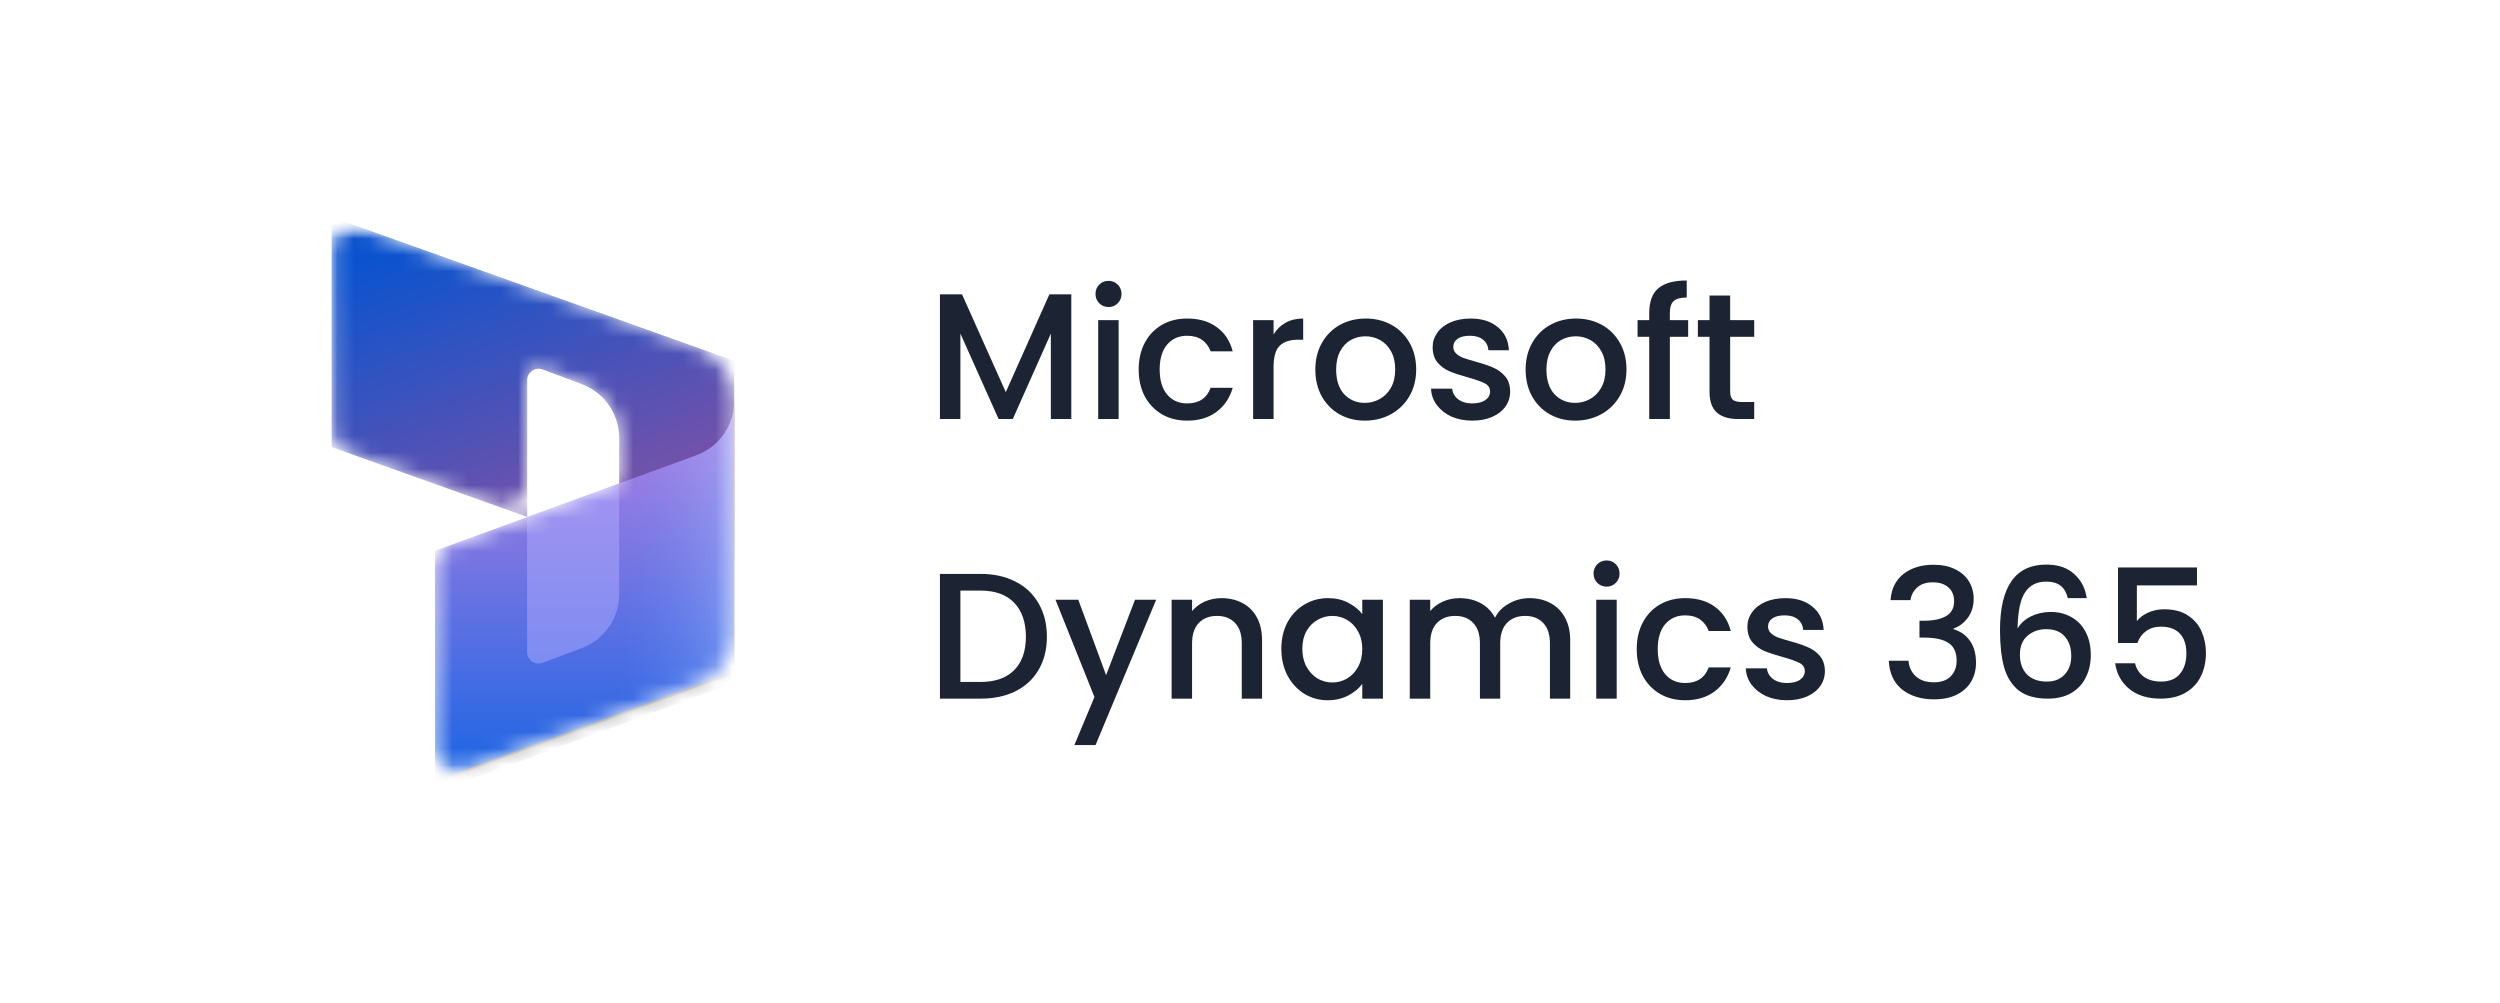
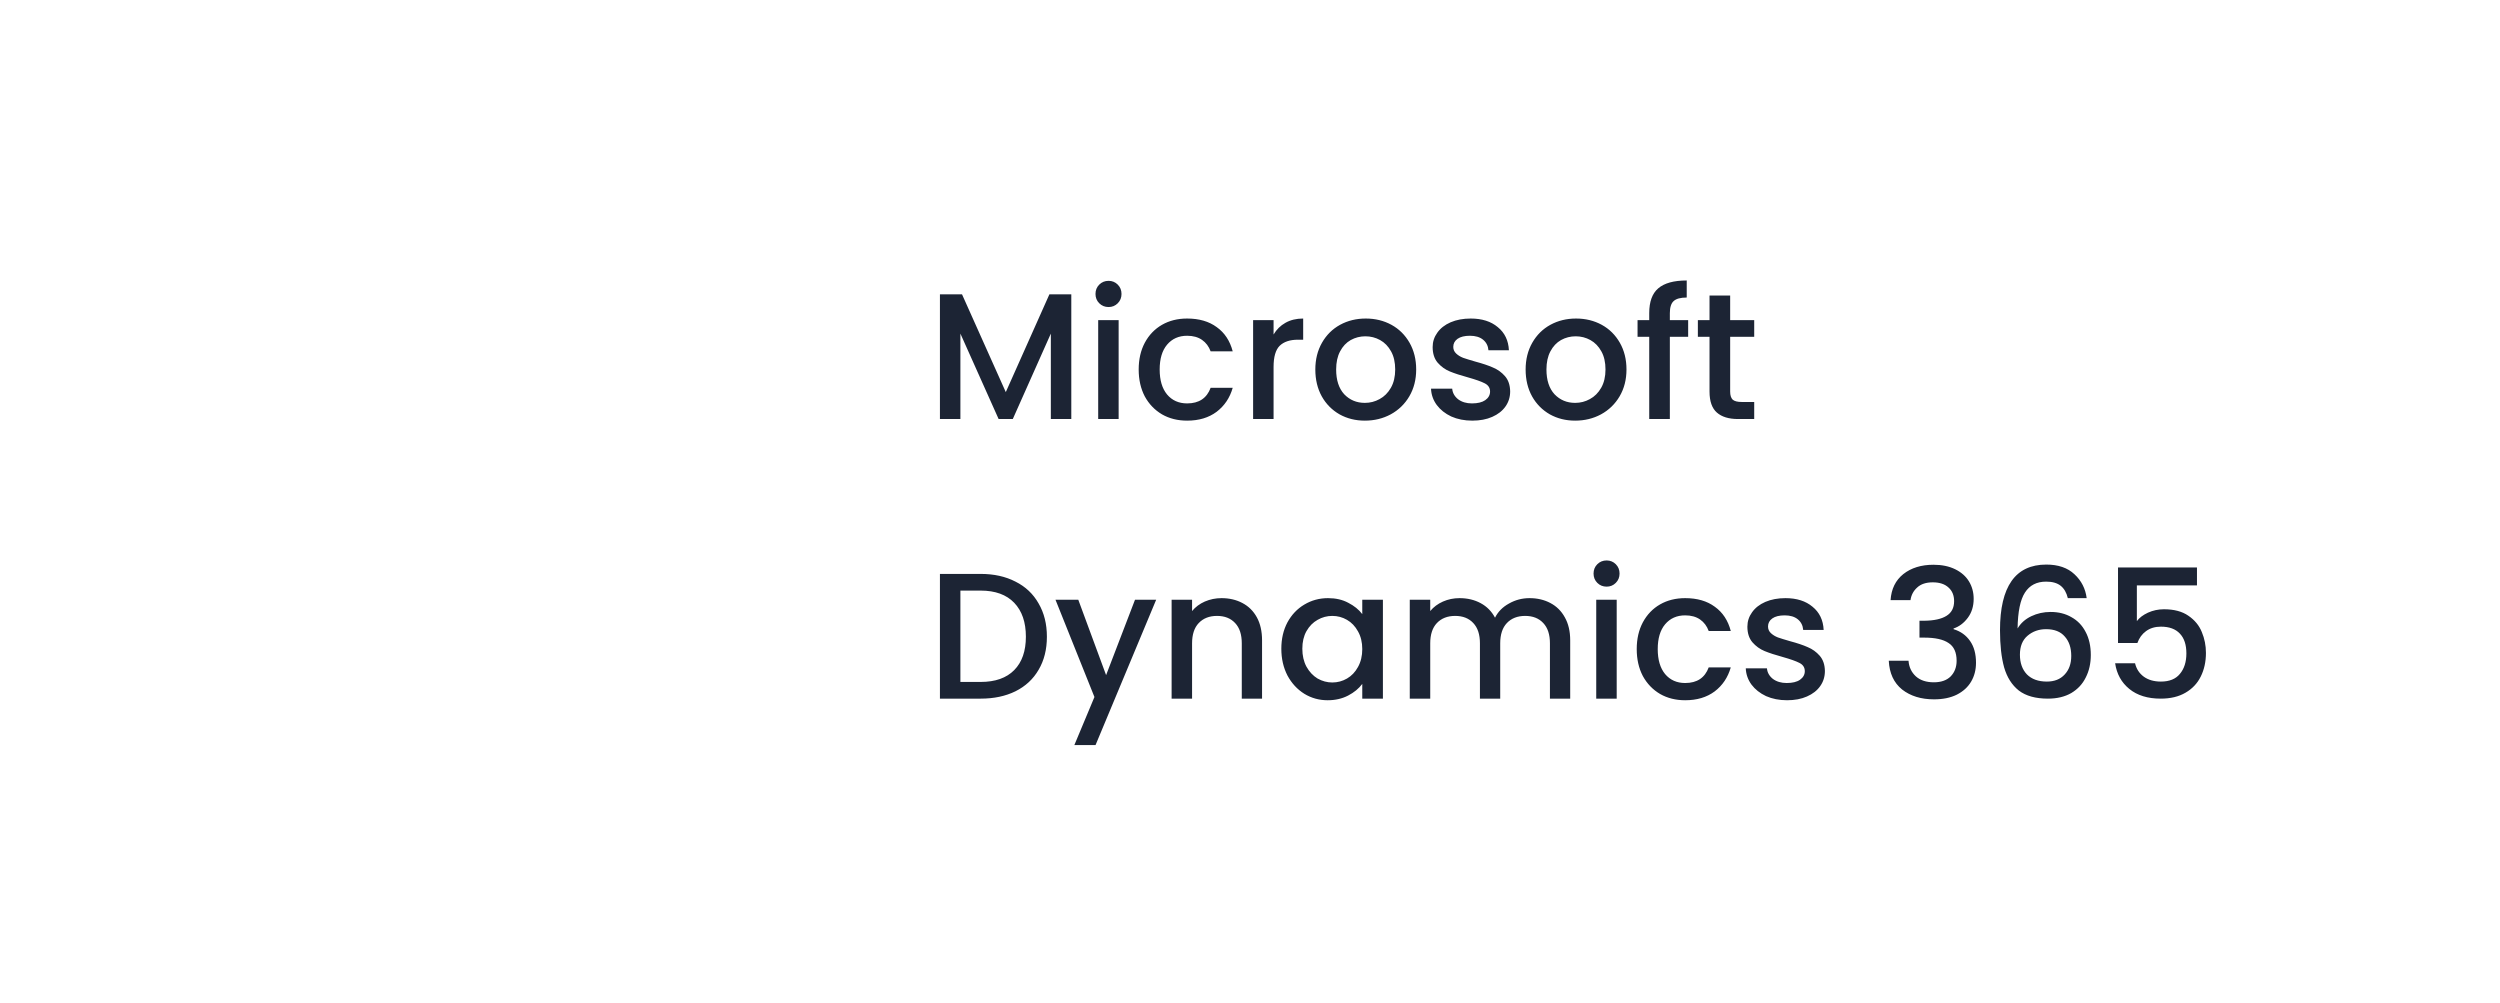
<svg xmlns="http://www.w3.org/2000/svg" width="152" height="61" viewBox="0 0 152 61" fill="none">
  <path d="M0.5 13.376C0.5 5.988 6.488 0 13.876 0H151.5V47.624C151.5 55.011 145.512 61 138.124 61H6.519C3.195 61 0.5 58.305 0.5 54.981V13.376Z" fill="white" />
  <mask id="mask0_9447_115759" style="mask-type:luminance" maskUnits="userSpaceOnUse" x="19" y="13" width="34" height="35">
-     <path d="M52.973 13.695H19.401V47.267H52.973V13.695Z" fill="white" />
-   </mask>
+     </mask>
  <g mask="url(#mask0_9447_115759)">
    <mask id="mask1_9447_115759" style="mask-type:alpha" maskUnits="userSpaceOnUse" x="20" y="13" width="25" height="34">
      <path d="M44.641 24.395C44.641 22.918 43.712 21.599 42.32 21.102L22.031 13.856C21.12 13.531 20.162 14.206 20.162 15.173V26.191C20.162 26.782 20.534 27.309 21.09 27.508L30.183 30.755C31.093 31.081 32.052 30.405 32.052 29.438V23.112C32.052 22.623 32.54 22.285 32.998 22.457L35.382 23.355C36.745 23.867 37.647 25.171 37.647 26.628V29.382L27.375 33.136C26.823 33.337 26.456 33.862 26.456 34.449V45.459C26.456 46.431 27.423 47.106 28.335 46.773L42.344 41.654C43.724 41.15 44.641 39.838 44.641 38.37L44.641 24.395Z" fill="white" />
    </mask>
    <g mask="url(#mask1_9447_115759)">
      <path d="M20.162 13.195L44.641 21.938V33.941C44.641 34.908 43.683 35.584 42.772 35.259L37.647 33.429V26.632C37.647 25.175 36.744 23.871 35.38 23.359L32.997 22.463C32.54 22.292 32.052 22.63 32.052 23.118V31.43L20.162 27.183V13.195Z" fill="url(#paint0_linear_9447_115759)" />
      <g filter="url(#filter0_f_9447_115759)">
        <path d="M44.641 24.523C44.641 25.992 43.724 27.307 42.344 27.811L26.457 33.616V47.604L44.641 40.959V24.523Z" fill="black" fill-opacity="0.24" />
      </g>
      <g filter="url(#filter1_f_9447_115759)">
-         <path d="M44.641 25.086C44.641 26.555 43.724 27.869 42.344 28.373L26.457 34.178V48.166L44.641 41.522V25.086Z" fill="black" fill-opacity="0.32" />
-       </g>
+         </g>
      <path d="M44.641 24.391C44.641 25.859 43.724 27.174 42.344 27.678L26.457 33.483V47.471L44.641 40.827V24.391Z" fill="url(#paint1_linear_9447_115759)" />
      <path opacity="0.5" d="M44.641 24.391C44.641 25.859 43.724 27.174 42.344 27.678L26.457 33.483V47.471L44.641 40.827V24.391Z" fill="url(#paint2_linear_9447_115759)" />
-       <path opacity="0.5" d="M37.648 29.391L32.05 31.439L32.05 39.642C32.05 40.131 32.538 40.469 32.996 40.297L35.383 39.398C36.746 38.885 37.648 37.581 37.648 36.125V29.391Z" fill="#B0ADFF" />
+       <path opacity="0.5" d="M37.648 29.391L32.05 31.439L32.05 39.642L35.383 39.398C36.746 38.885 37.648 37.581 37.648 36.125V29.391Z" fill="#B0ADFF" />
    </g>
  </g>
  <path d="M65.135 17.894V25.477H63.891V20.283L61.578 25.477H60.716L58.392 20.283V25.477H57.148V17.894H58.49L61.152 23.84L63.804 17.894H65.135ZM67.402 18.668C67.177 18.668 66.988 18.592 66.835 18.439C66.682 18.286 66.606 18.097 66.606 17.872C66.606 17.646 66.682 17.457 66.835 17.304C66.988 17.152 67.177 17.075 67.402 17.075C67.621 17.075 67.806 17.152 67.959 17.304C68.112 17.457 68.188 17.646 68.188 17.872C68.188 18.097 68.112 18.286 67.959 18.439C67.806 18.592 67.621 18.668 67.402 18.668ZM68.013 19.465V25.477H66.77V19.465H68.013ZM69.232 22.465C69.232 21.847 69.356 21.305 69.603 20.84C69.857 20.367 70.207 20.003 70.65 19.748C71.094 19.494 71.603 19.367 72.178 19.367C72.905 19.367 73.505 19.541 73.978 19.89C74.458 20.232 74.782 20.723 74.949 21.363H73.607C73.498 21.065 73.323 20.832 73.083 20.665C72.843 20.498 72.541 20.414 72.178 20.414C71.669 20.414 71.261 20.596 70.956 20.959C70.657 21.316 70.508 21.818 70.508 22.465C70.508 23.113 70.657 23.618 70.956 23.982C71.261 24.346 71.669 24.527 72.178 24.527C72.898 24.527 73.374 24.211 73.607 23.578H74.949C74.775 24.189 74.447 24.676 73.967 25.04C73.487 25.397 72.891 25.575 72.178 25.575C71.603 25.575 71.094 25.448 70.65 25.193C70.207 24.931 69.857 24.567 69.603 24.102C69.356 23.629 69.232 23.084 69.232 22.465ZM77.433 20.338C77.614 20.032 77.854 19.796 78.153 19.628C78.458 19.454 78.818 19.367 79.233 19.367V20.654H78.916C78.429 20.654 78.058 20.778 77.803 21.025C77.556 21.272 77.433 21.701 77.433 22.312V25.477H76.189V19.465H77.433V20.338ZM82.984 25.575C82.416 25.575 81.904 25.448 81.445 25.193C80.987 24.931 80.627 24.567 80.365 24.102C80.103 23.629 79.972 23.084 79.972 22.465C79.972 21.854 80.107 21.312 80.376 20.84C80.645 20.367 81.013 20.003 81.478 19.748C81.944 19.494 82.464 19.367 83.038 19.367C83.613 19.367 84.133 19.494 84.599 19.748C85.064 20.003 85.431 20.367 85.701 20.84C85.97 21.312 86.104 21.854 86.104 22.465C86.104 23.076 85.966 23.618 85.69 24.091C85.413 24.564 85.035 24.931 84.555 25.193C84.082 25.448 83.558 25.575 82.984 25.575ZM82.984 24.495C83.304 24.495 83.602 24.418 83.878 24.265C84.162 24.113 84.391 23.884 84.566 23.578C84.74 23.273 84.828 22.902 84.828 22.465C84.828 22.029 84.744 21.661 84.577 21.363C84.409 21.058 84.188 20.829 83.911 20.676C83.635 20.523 83.337 20.447 83.016 20.447C82.696 20.447 82.398 20.523 82.122 20.676C81.853 20.829 81.638 21.058 81.478 21.363C81.318 21.661 81.238 22.029 81.238 22.465C81.238 23.113 81.402 23.614 81.729 23.971C82.064 24.32 82.482 24.495 82.984 24.495ZM89.516 25.575C89.043 25.575 88.618 25.491 88.239 25.324C87.868 25.149 87.574 24.916 87.356 24.625C87.137 24.327 87.021 23.996 87.006 23.633H88.294C88.316 23.887 88.436 24.102 88.654 24.276C88.879 24.444 89.159 24.527 89.494 24.527C89.843 24.527 90.112 24.462 90.302 24.331C90.498 24.193 90.596 24.018 90.596 23.807C90.596 23.582 90.487 23.414 90.269 23.305C90.058 23.196 89.72 23.076 89.254 22.945C88.803 22.822 88.436 22.702 88.152 22.585C87.868 22.469 87.621 22.291 87.41 22.051C87.207 21.811 87.105 21.494 87.105 21.101C87.105 20.781 87.199 20.49 87.388 20.229C87.577 19.959 87.847 19.748 88.196 19.596C88.552 19.443 88.96 19.367 89.418 19.367C90.102 19.367 90.651 19.541 91.065 19.89C91.487 20.232 91.713 20.701 91.742 21.298H90.498C90.476 21.029 90.367 20.814 90.171 20.654C89.974 20.494 89.709 20.414 89.374 20.414C89.047 20.414 88.796 20.476 88.621 20.599C88.447 20.723 88.359 20.887 88.359 21.09C88.359 21.25 88.418 21.385 88.534 21.494C88.65 21.603 88.792 21.691 88.96 21.756C89.127 21.814 89.374 21.891 89.701 21.985C90.138 22.102 90.494 22.221 90.771 22.345C91.054 22.462 91.298 22.636 91.502 22.869C91.705 23.102 91.811 23.411 91.818 23.796C91.818 24.138 91.724 24.444 91.534 24.713C91.345 24.982 91.076 25.193 90.727 25.346C90.385 25.498 89.981 25.575 89.516 25.575ZM95.77 25.575C95.202 25.575 94.69 25.448 94.231 25.193C93.773 24.931 93.413 24.567 93.151 24.102C92.889 23.629 92.758 23.084 92.758 22.465C92.758 21.854 92.893 21.312 93.162 20.84C93.431 20.367 93.799 20.003 94.264 19.748C94.73 19.494 95.25 19.367 95.824 19.367C96.399 19.367 96.919 19.494 97.385 19.748C97.85 20.003 98.217 20.367 98.487 20.84C98.756 21.312 98.89 21.854 98.89 22.465C98.89 23.076 98.752 23.618 98.476 24.091C98.199 24.564 97.821 24.931 97.341 25.193C96.868 25.448 96.344 25.575 95.77 25.575ZM95.77 24.495C96.09 24.495 96.388 24.418 96.664 24.265C96.948 24.113 97.177 23.884 97.352 23.578C97.526 23.273 97.614 22.902 97.614 22.465C97.614 22.029 97.53 21.661 97.363 21.363C97.195 21.058 96.974 20.829 96.697 20.676C96.421 20.523 96.123 20.447 95.802 20.447C95.482 20.447 95.184 20.523 94.908 20.676C94.639 20.829 94.424 21.058 94.264 21.363C94.104 21.661 94.024 22.029 94.024 22.465C94.024 23.113 94.188 23.614 94.515 23.971C94.85 24.32 95.268 24.495 95.77 24.495ZM102.64 20.479H101.527V25.477H100.273V20.479H99.563V19.465H100.273V19.039C100.273 18.348 100.454 17.846 100.818 17.534C101.189 17.213 101.767 17.053 102.553 17.053V18.09C102.175 18.09 101.909 18.163 101.756 18.308C101.604 18.446 101.527 18.69 101.527 19.039V19.465H102.64V20.479ZM105.194 20.479V23.807C105.194 24.033 105.245 24.196 105.346 24.298C105.455 24.393 105.637 24.44 105.892 24.44H106.656V25.477H105.674C105.114 25.477 104.684 25.346 104.386 25.084C104.088 24.822 103.939 24.396 103.939 23.807V20.479H103.23V19.465H103.939V17.97H105.194V19.465H106.656V20.479H105.194ZM59.625 34.894C60.432 34.894 61.138 35.05 61.742 35.363C62.353 35.668 62.822 36.112 63.149 36.694C63.484 37.269 63.651 37.941 63.651 38.712C63.651 39.483 63.484 40.153 63.149 40.72C62.822 41.287 62.353 41.724 61.742 42.029C61.138 42.327 60.432 42.477 59.625 42.477H57.148V34.894H59.625ZM59.625 41.462C60.512 41.462 61.192 41.222 61.665 40.742C62.138 40.262 62.374 39.585 62.374 38.712C62.374 37.832 62.138 37.145 61.665 36.65C61.192 36.156 60.512 35.908 59.625 35.908H58.392V41.462H59.625ZM70.295 36.465L66.608 45.302H65.32L66.542 42.378L64.174 36.465H65.56L67.251 41.047L69.008 36.465H70.295ZM74.267 36.367C74.74 36.367 75.162 36.465 75.533 36.661C75.911 36.858 76.206 37.148 76.417 37.534C76.628 37.919 76.733 38.385 76.733 38.931V42.477H75.5V39.116C75.5 38.578 75.366 38.167 75.097 37.883C74.827 37.592 74.46 37.447 73.995 37.447C73.529 37.447 73.158 37.592 72.882 37.883C72.612 38.167 72.478 38.578 72.478 39.116V42.477H71.234V36.465H72.478V37.152C72.681 36.905 72.94 36.712 73.252 36.574C73.573 36.436 73.911 36.367 74.267 36.367ZM77.905 39.443C77.905 38.84 78.029 38.305 78.276 37.84C78.531 37.374 78.872 37.014 79.302 36.759C79.738 36.498 80.218 36.367 80.742 36.367C81.215 36.367 81.626 36.461 81.975 36.65C82.331 36.832 82.615 37.061 82.826 37.338V36.465H84.081V42.477H82.826V41.582C82.615 41.866 82.328 42.102 81.964 42.291C81.6 42.48 81.186 42.575 80.72 42.575C80.204 42.575 79.731 42.444 79.302 42.182C78.872 41.913 78.531 41.542 78.276 41.069C78.029 40.589 77.905 40.047 77.905 39.443ZM82.826 39.465C82.826 39.051 82.739 38.691 82.564 38.385C82.397 38.08 82.175 37.847 81.898 37.687C81.622 37.527 81.324 37.447 81.004 37.447C80.684 37.447 80.385 37.527 80.109 37.687C79.833 37.84 79.607 38.069 79.433 38.374C79.265 38.672 79.182 39.029 79.182 39.443C79.182 39.858 79.265 40.222 79.433 40.535C79.607 40.847 79.833 41.087 80.109 41.255C80.393 41.415 80.691 41.495 81.004 41.495C81.324 41.495 81.622 41.415 81.898 41.255C82.175 41.094 82.397 40.862 82.564 40.556C82.739 40.243 82.826 39.88 82.826 39.465ZM92.992 36.367C93.465 36.367 93.886 36.465 94.257 36.661C94.635 36.858 94.93 37.148 95.141 37.534C95.359 37.919 95.468 38.385 95.468 38.931V42.477H94.236V39.116C94.236 38.578 94.101 38.167 93.832 37.883C93.563 37.592 93.195 37.447 92.73 37.447C92.264 37.447 91.893 37.592 91.617 37.883C91.348 38.167 91.213 38.578 91.213 39.116V42.477H89.98V39.116C89.98 38.578 89.846 38.167 89.577 37.883C89.308 37.592 88.94 37.447 88.475 37.447C88.009 37.447 87.638 37.592 87.362 37.883C87.093 38.167 86.958 38.578 86.958 39.116V42.477H85.714V36.465H86.958V37.152C87.162 36.905 87.42 36.712 87.733 36.574C88.046 36.436 88.38 36.367 88.737 36.367C89.217 36.367 89.646 36.468 90.024 36.672C90.402 36.876 90.693 37.17 90.897 37.556C91.079 37.192 91.362 36.905 91.748 36.694C92.133 36.476 92.548 36.367 92.992 36.367ZM97.684 35.668C97.459 35.668 97.269 35.592 97.117 35.439C96.964 35.286 96.888 35.097 96.888 34.872C96.888 34.646 96.964 34.457 97.117 34.304C97.269 34.152 97.459 34.075 97.684 34.075C97.902 34.075 98.088 34.152 98.24 34.304C98.393 34.457 98.469 34.646 98.469 34.872C98.469 35.097 98.393 35.286 98.24 35.439C98.088 35.592 97.902 35.668 97.684 35.668ZM98.295 36.465V42.477H97.051V36.465H98.295ZM99.513 39.465C99.513 38.847 99.637 38.305 99.884 37.84C100.139 37.367 100.488 37.003 100.932 36.748C101.375 36.494 101.885 36.367 102.459 36.367C103.187 36.367 103.787 36.541 104.26 36.89C104.74 37.232 105.063 37.723 105.231 38.363H103.889C103.779 38.065 103.605 37.832 103.365 37.665C103.125 37.498 102.823 37.414 102.459 37.414C101.95 37.414 101.543 37.596 101.237 37.959C100.939 38.316 100.79 38.818 100.79 39.465C100.79 40.113 100.939 40.618 101.237 40.982C101.543 41.346 101.95 41.527 102.459 41.527C103.179 41.527 103.656 41.211 103.889 40.578H105.231C105.056 41.189 104.729 41.676 104.249 42.04C103.769 42.397 103.172 42.575 102.459 42.575C101.885 42.575 101.375 42.447 100.932 42.193C100.488 41.931 100.139 41.567 99.884 41.102C99.637 40.629 99.513 40.084 99.513 39.465ZM108.652 42.575C108.18 42.575 107.754 42.491 107.376 42.324C107.005 42.149 106.71 41.916 106.492 41.626C106.274 41.327 106.157 40.996 106.143 40.633H107.43C107.452 40.887 107.572 41.102 107.79 41.276C108.016 41.444 108.296 41.527 108.63 41.527C108.98 41.527 109.249 41.462 109.438 41.331C109.634 41.193 109.732 41.018 109.732 40.807C109.732 40.582 109.623 40.414 109.405 40.305C109.194 40.196 108.856 40.076 108.39 39.945C107.939 39.822 107.572 39.702 107.288 39.585C107.005 39.469 106.757 39.291 106.547 39.051C106.343 38.811 106.241 38.494 106.241 38.101C106.241 37.781 106.336 37.49 106.525 37.228C106.714 36.959 106.983 36.748 107.332 36.596C107.689 36.443 108.096 36.367 108.554 36.367C109.238 36.367 109.787 36.541 110.202 36.89C110.624 37.232 110.849 37.701 110.878 38.298H109.634C109.612 38.029 109.503 37.814 109.307 37.654C109.111 37.494 108.845 37.414 108.51 37.414C108.183 37.414 107.932 37.476 107.758 37.599C107.583 37.723 107.496 37.887 107.496 38.09C107.496 38.251 107.554 38.385 107.67 38.494C107.787 38.603 107.929 38.691 108.096 38.756C108.263 38.814 108.51 38.891 108.838 38.985C109.274 39.102 109.631 39.221 109.907 39.345C110.191 39.462 110.434 39.636 110.638 39.869C110.842 40.102 110.947 40.411 110.954 40.796C110.954 41.138 110.86 41.444 110.671 41.713C110.482 41.982 110.213 42.193 109.863 42.346C109.522 42.498 109.118 42.575 108.652 42.575ZM114.947 36.487C114.991 35.81 115.249 35.283 115.722 34.904C116.202 34.526 116.813 34.337 117.555 34.337C118.064 34.337 118.504 34.428 118.875 34.61C119.246 34.792 119.526 35.039 119.715 35.352C119.904 35.665 119.999 36.017 119.999 36.41C119.999 36.861 119.879 37.247 119.639 37.567C119.399 37.887 119.111 38.101 118.777 38.211V38.254C119.206 38.385 119.541 38.625 119.781 38.974C120.021 39.316 120.141 39.756 120.141 40.294C120.141 40.724 120.043 41.105 119.846 41.44C119.65 41.775 119.359 42.04 118.973 42.236C118.588 42.426 118.126 42.52 117.588 42.52C116.802 42.52 116.155 42.32 115.645 41.92C115.144 41.513 114.874 40.931 114.838 40.174H116.038C116.067 40.56 116.216 40.876 116.486 41.124C116.755 41.364 117.118 41.484 117.577 41.484C118.02 41.484 118.362 41.364 118.602 41.124C118.842 40.876 118.962 40.56 118.962 40.174C118.962 39.665 118.799 39.305 118.471 39.094C118.151 38.876 117.657 38.767 116.988 38.767H116.704V37.741H116.998C117.588 37.734 118.035 37.636 118.34 37.447C118.653 37.258 118.81 36.959 118.81 36.552C118.81 36.203 118.697 35.926 118.471 35.723C118.246 35.512 117.926 35.406 117.511 35.406C117.104 35.406 116.787 35.512 116.562 35.723C116.336 35.926 116.202 36.181 116.158 36.487H114.947ZM125.724 36.367C125.644 36.032 125.499 35.781 125.288 35.614C125.077 35.446 124.782 35.363 124.404 35.363C123.829 35.363 123.4 35.585 123.117 36.028C122.833 36.465 122.684 37.192 122.669 38.211C122.858 37.89 123.135 37.643 123.498 37.468C123.862 37.294 124.255 37.207 124.677 37.207C125.157 37.207 125.579 37.312 125.942 37.523C126.313 37.727 126.601 38.025 126.804 38.418C127.015 38.811 127.121 39.28 127.121 39.825C127.121 40.334 127.019 40.789 126.815 41.189C126.619 41.589 126.324 41.906 125.932 42.138C125.539 42.364 125.066 42.477 124.513 42.477C123.764 42.477 123.175 42.313 122.746 41.986C122.324 41.651 122.026 41.182 121.851 40.578C121.684 39.974 121.6 39.221 121.6 38.32C121.6 35.657 122.538 34.326 124.415 34.326C125.142 34.326 125.713 34.523 126.128 34.915C126.55 35.308 126.797 35.792 126.87 36.367H125.724ZM124.404 38.254C123.96 38.254 123.582 38.389 123.269 38.658C122.964 38.92 122.811 39.301 122.811 39.803C122.811 40.305 122.953 40.705 123.237 41.004C123.528 41.295 123.931 41.44 124.448 41.44C124.906 41.44 125.266 41.298 125.528 41.014C125.797 40.731 125.932 40.353 125.932 39.88C125.932 39.385 125.801 38.992 125.539 38.702C125.284 38.403 124.906 38.254 124.404 38.254ZM133.576 35.592H129.921V37.763C130.073 37.559 130.299 37.389 130.597 37.25C130.903 37.112 131.226 37.043 131.568 37.043C132.179 37.043 132.674 37.174 133.052 37.436C133.437 37.698 133.71 38.029 133.87 38.429C134.038 38.829 134.121 39.251 134.121 39.694C134.121 40.233 134.016 40.713 133.805 41.135C133.601 41.549 133.292 41.877 132.877 42.117C132.47 42.356 131.968 42.477 131.372 42.477C130.579 42.477 129.942 42.28 129.462 41.887C128.982 41.495 128.695 40.974 128.6 40.327H129.811C129.891 40.669 130.07 40.942 130.346 41.145C130.622 41.342 130.968 41.44 131.383 41.44C131.899 41.44 132.285 41.284 132.539 40.971C132.801 40.658 132.932 40.243 132.932 39.727C132.932 39.203 132.801 38.803 132.539 38.527C132.277 38.243 131.892 38.101 131.383 38.101C131.026 38.101 130.724 38.192 130.477 38.374C130.237 38.549 130.062 38.789 129.953 39.094H128.775V34.501H133.576V35.592Z" fill="#1C2434" />
  <defs>
    <filter id="filter0_f_9447_115759" x="26.177" y="24.244" width="18.744" height="23.638" color-interpolation-filters="sRGB">
      <feGaussianBlur stdDeviation="0.14" />
    </filter>
    <filter id="filter1_f_9447_115759" x="23.659" y="22.288" width="23.78" height="28.673" color-interpolation-filters="sRGB">
      <feGaussianBlur stdDeviation="1.399" />
    </filter>
    <linearGradient id="paint0_linear_9447_115759" x1="29.27" y1="13.195" x2="35.779" y2="30.234" gradientUnits="userSpaceOnUse">
      <stop stop-color="#0B53CE" />
      <stop offset="1" stop-color="#7252AA" />
    </linearGradient>
    <linearGradient id="paint1_linear_9447_115759" x1="38.395" y1="46.244" x2="38.395" y2="25.935" gradientUnits="userSpaceOnUse">
      <stop stop-color="#2266E3" />
      <stop offset="1" stop-color="#AE7FE2" />
    </linearGradient>
    <linearGradient id="paint2_linear_9447_115759" x1="44.641" y1="33.408" x2="37.674" y2="33.408" gradientUnits="userSpaceOnUse">
      <stop stop-color="#94B9FF" />
      <stop offset="0.288" stop-color="#94B9FF" stop-opacity="0.524" />
      <stop offset="1" stop-color="#538FFF" stop-opacity="0" />
    </linearGradient>
  </defs>
</svg>